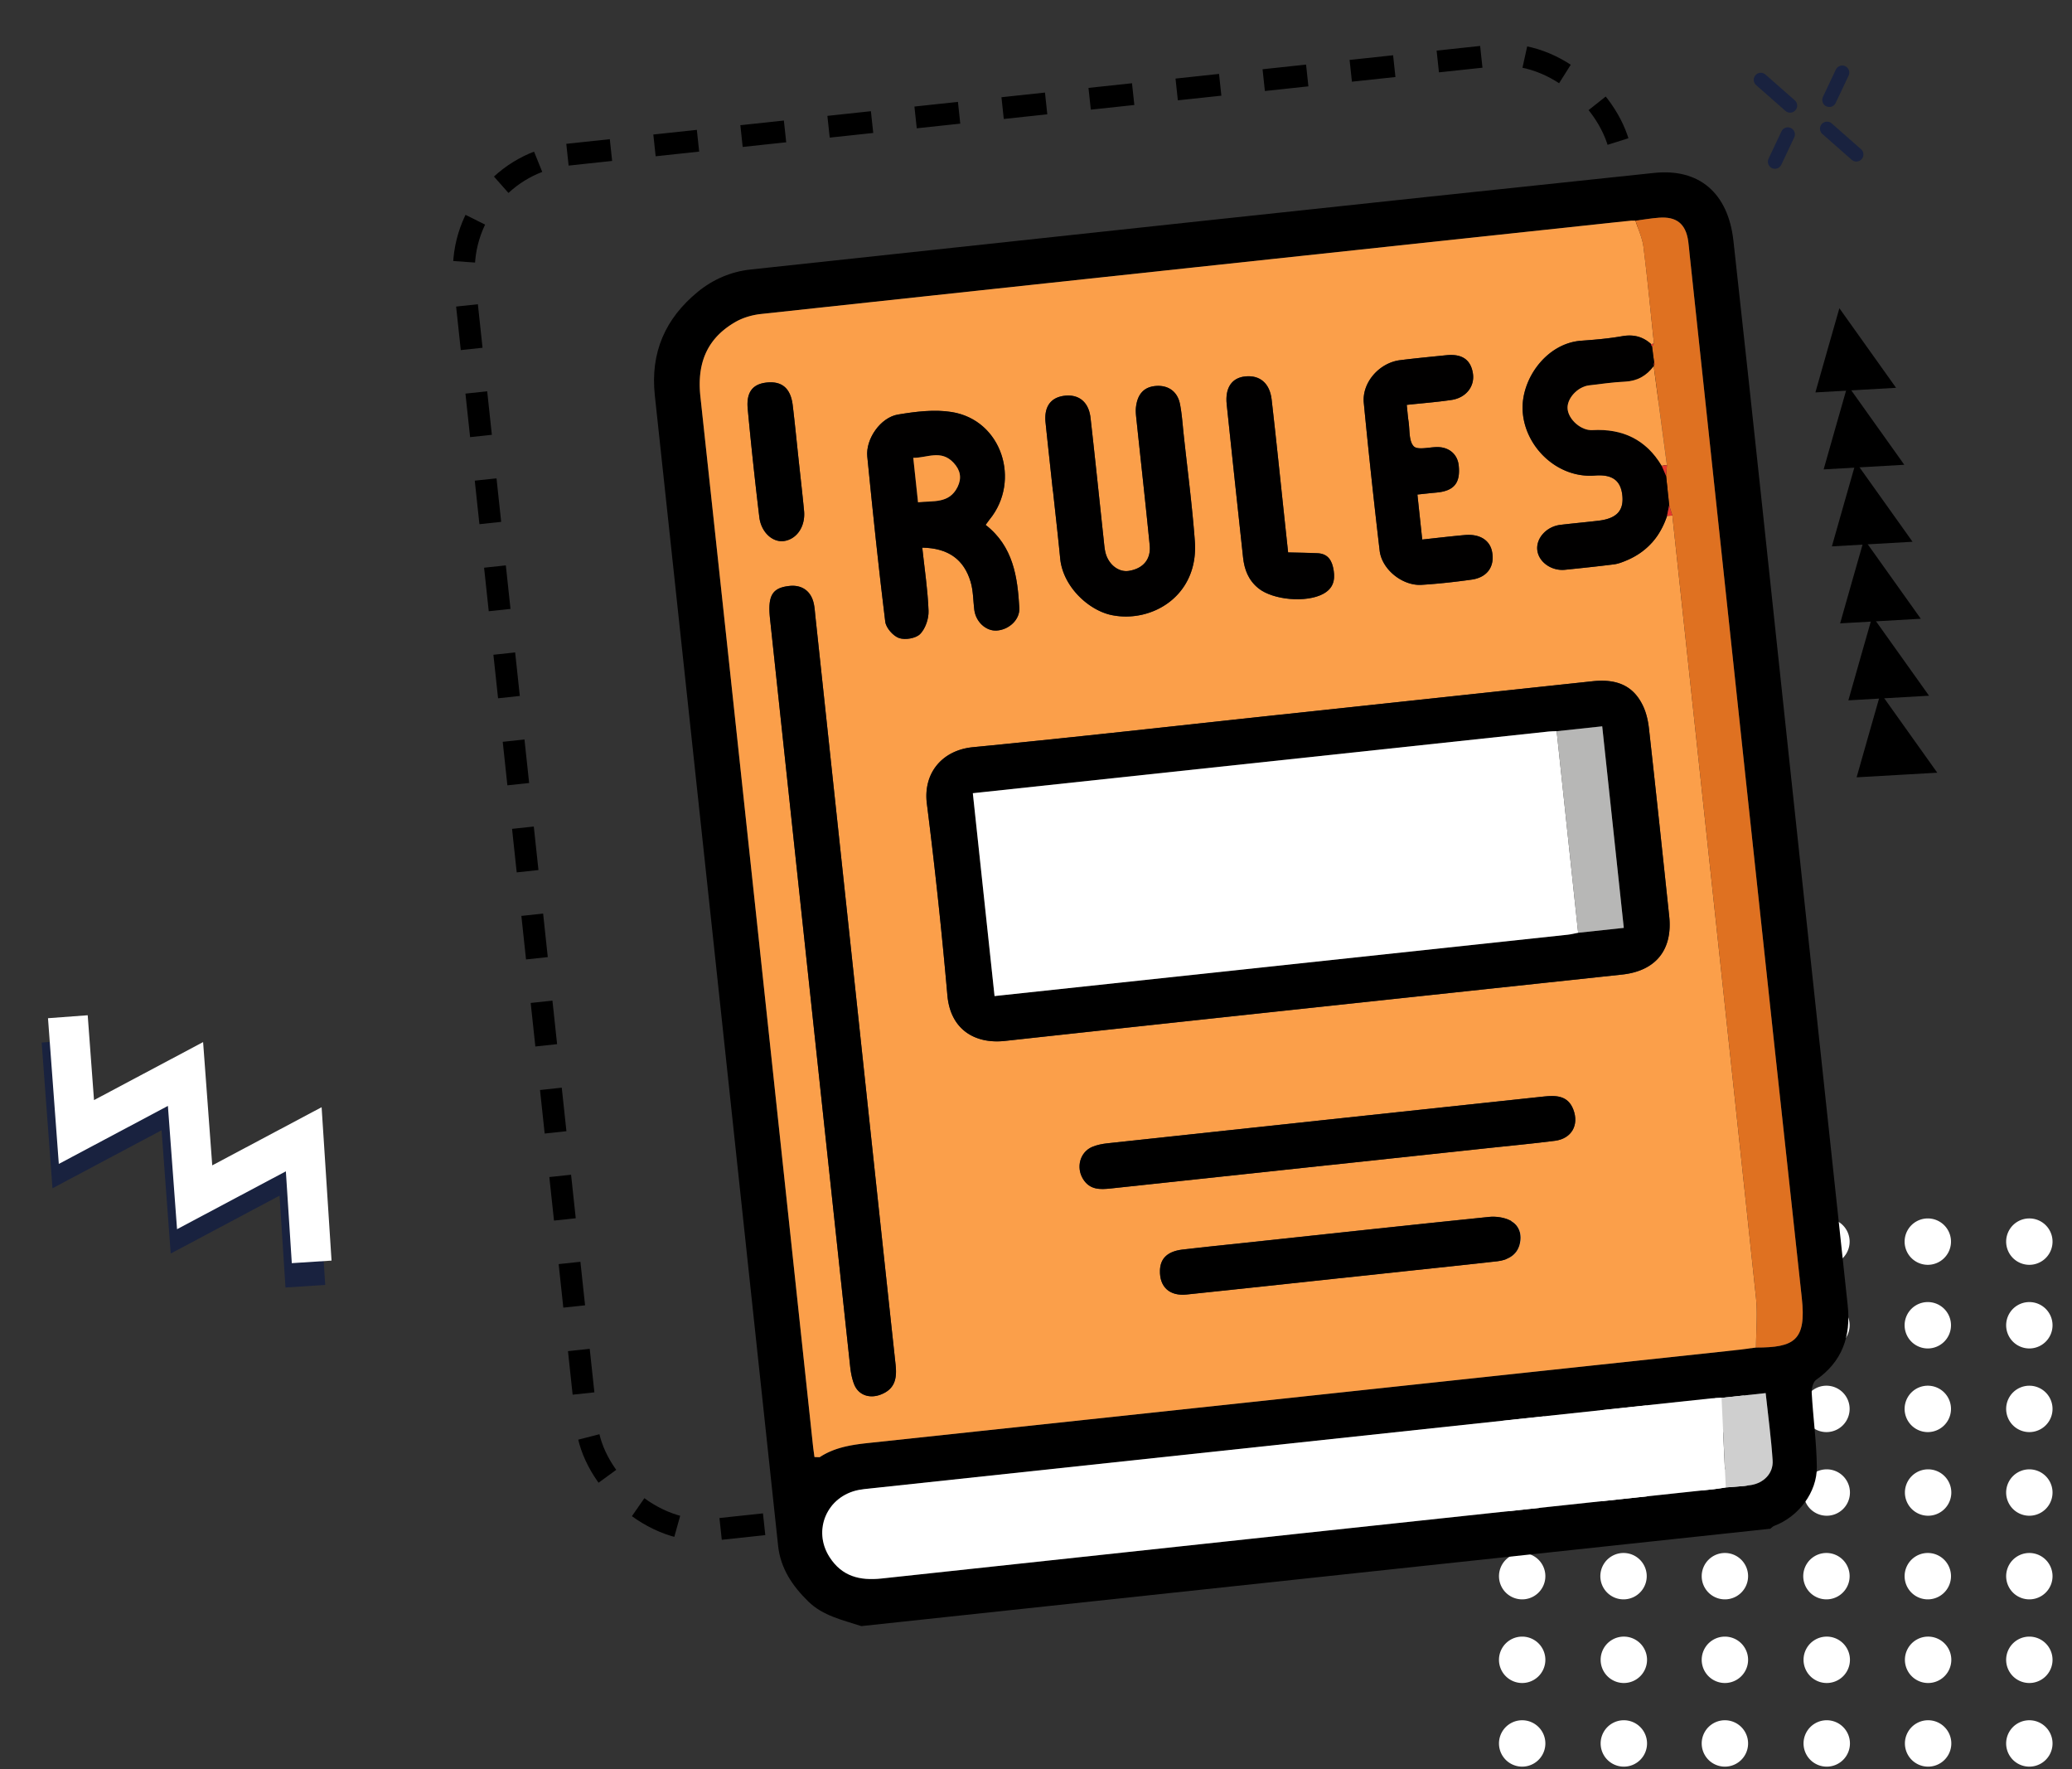
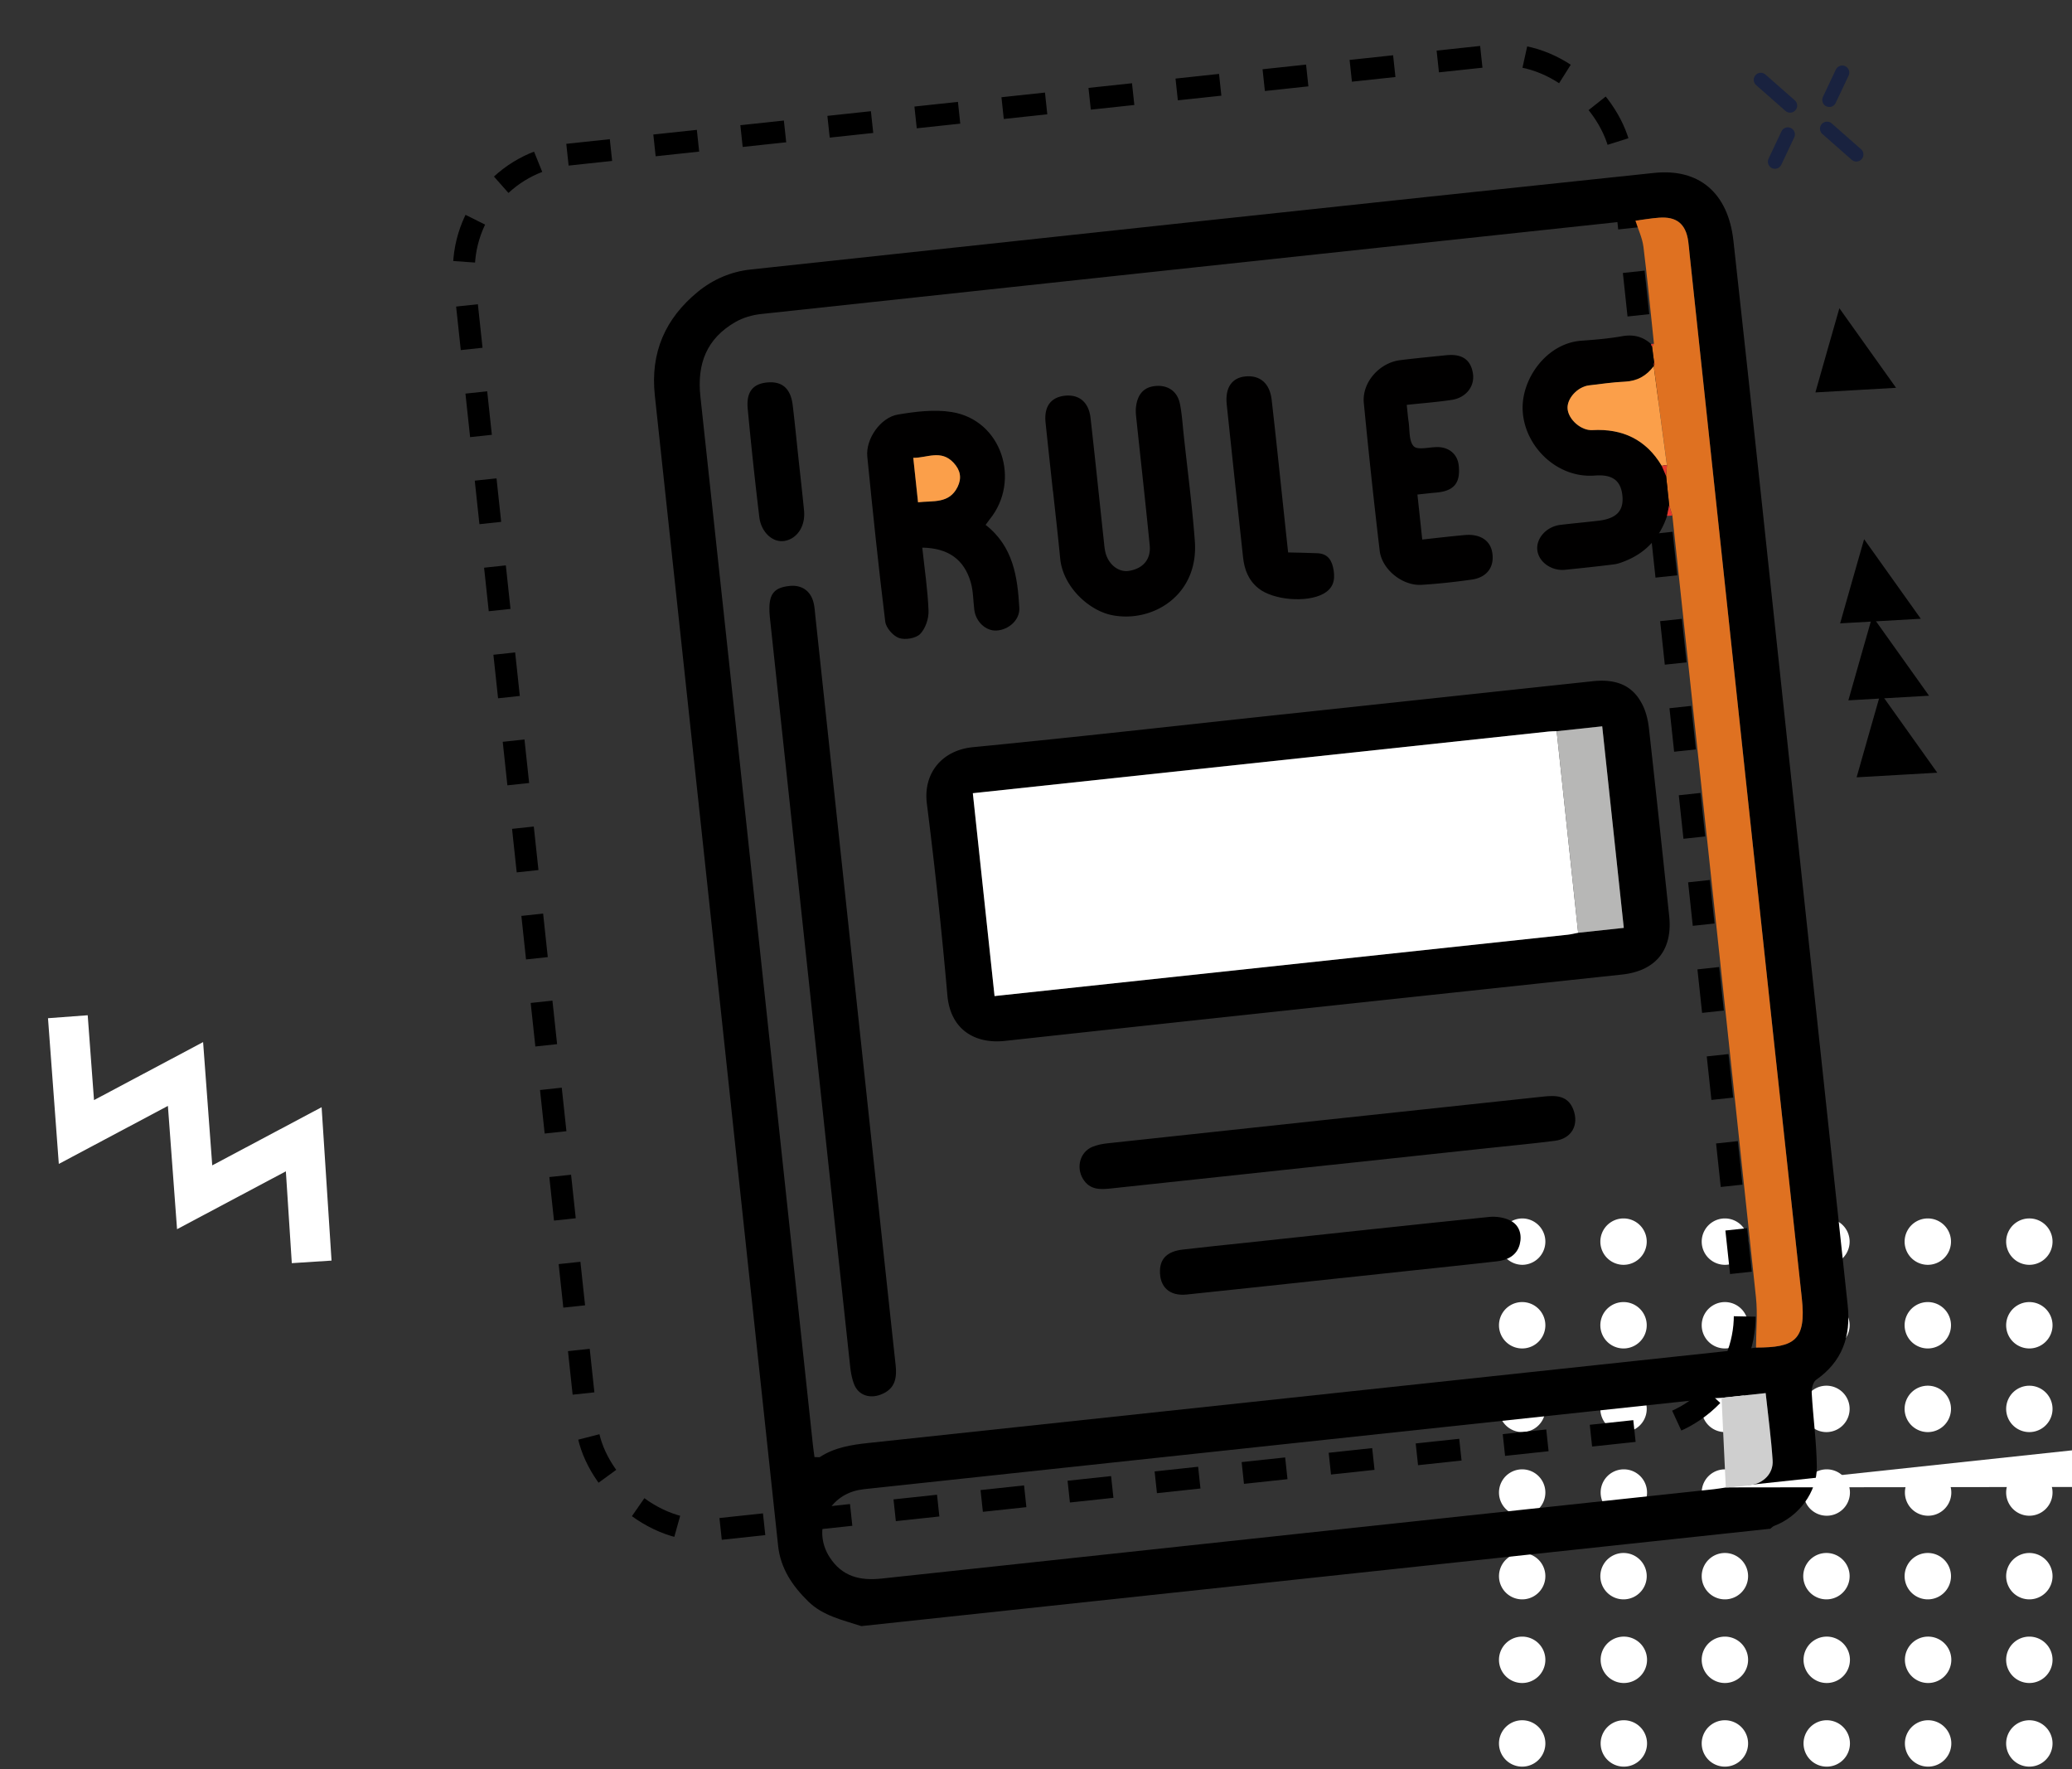
<svg xmlns="http://www.w3.org/2000/svg" width="499" height="426" fill="none">
  <rect width="100%" height="100%" fill="#333333" stroke="none" />
  <path fill="#fff" d="M366.585 304.548a5.584 5.584 0 1 0 0-11.169 5.585 5.585 0 0 0 0 11.169ZM390.997 304.548a5.584 5.584 0 1 0 0-11.169 5.584 5.584 0 1 0 0 11.169ZM415.407 304.548a5.584 5.584 0 1 0 .002-11.168 5.584 5.584 0 0 0-.002 11.168ZM439.862 304.548a5.584 5.584 0 1 0 0-11.169 5.584 5.584 0 1 0 0 11.169ZM464.273 304.548a5.584 5.584 0 1 0 .002-11.168 5.584 5.584 0 0 0-.002 11.168ZM488.727 304.548a5.585 5.585 0 1 0 0-11.17 5.585 5.585 0 0 0 0 11.17ZM366.585 324.686a5.584 5.584 0 1 0 0-11.169 5.584 5.584 0 1 0 0 11.169ZM390.996 324.686a5.585 5.585 0 1 0 0-11.17 5.585 5.585 0 0 0 0 11.17ZM415.407 324.686a5.584 5.584 0 1 0 .002-11.168 5.584 5.584 0 0 0-.002 11.168ZM439.861 324.686a5.585 5.585 0 1 0 0-11.17 5.585 5.585 0 0 0 0 11.17ZM464.273 324.686a5.585 5.585 0 1 0 0-11.17 5.585 5.585 0 0 0 0 11.17ZM488.727 324.686a5.584 5.584 0 1 0 0-11.169 5.584 5.584 0 1 0 0 11.169ZM366.585 344.825a5.584 5.584 0 1 0 0-11.168 5.584 5.584 0 0 0 0 11.168ZM390.996 344.825a5.585 5.585 0 1 0 0-11.17 5.585 5.585 0 0 0 0 11.17ZM415.407 344.825a5.584 5.584 0 1 0 .001-11.169 5.584 5.584 0 0 0-.001 11.169ZM439.861 344.825a5.585 5.585 0 1 0 0-11.17 5.585 5.585 0 0 0 0 11.17ZM464.273 344.825a5.585 5.585 0 1 0 0-11.17 5.585 5.585 0 0 0 0 11.17ZM488.727 344.825a5.584 5.584 0 1 0 0-11.168 5.584 5.584 0 0 0 0 11.168ZM366.585 364.964a5.585 5.585 0 1 0-.002-11.17 5.585 5.585 0 0 0 .002 11.17ZM390.996 364.964a5.586 5.586 0 1 0-.001-11.171 5.586 5.586 0 0 0 .001 11.171ZM415.407 364.964a5.585 5.585 0 1 0 0-11.17 5.585 5.585 0 0 0 0 11.17ZM439.861 364.964a5.586 5.586 0 1 0-.001-11.171 5.586 5.586 0 0 0 .001 11.171ZM464.273 364.964a5.586 5.586 0 1 0-.001-11.171 5.586 5.586 0 0 0 .001 11.171ZM488.727 364.964a5.585 5.585 0 1 0-.002-11.17 5.585 5.585 0 0 0 .002 11.17ZM366.585 385.102a5.584 5.584 0 1 0 0-11.168 5.584 5.584 0 0 0 0 11.168ZM390.996 385.102a5.585 5.585 0 1 0 0-11.17 5.585 5.585 0 0 0 0 11.17ZM415.407 385.102a5.584 5.584 0 1 0 .001-11.169 5.584 5.584 0 0 0-.001 11.169ZM439.861 385.102a5.585 5.585 0 1 0 0-11.17 5.585 5.585 0 0 0 0 11.17ZM464.273 385.102a5.585 5.585 0 1 0 0-11.17 5.585 5.585 0 0 0 0 11.17ZM488.727 385.102a5.584 5.584 0 1 0 0-11.168 5.584 5.584 0 0 0 0 11.168ZM366.585 405.241a5.585 5.585 0 1 0-.002-11.17 5.585 5.585 0 0 0 .002 11.17ZM390.996 405.241a5.586 5.586 0 1 0-.001-11.171 5.586 5.586 0 0 0 .001 11.171ZM415.407 405.241a5.585 5.585 0 1 0 0-11.17 5.585 5.585 0 0 0 0 11.17ZM439.861 405.241a5.586 5.586 0 1 0-.001-11.171 5.586 5.586 0 0 0 .001 11.171ZM464.273 405.241a5.586 5.586 0 1 0-.001-11.171 5.586 5.586 0 0 0 .001 11.171ZM488.727 405.241a5.585 5.585 0 1 0-.002-11.17 5.585 5.585 0 0 0 .002 11.17ZM366.585 425.379a5.585 5.585 0 1 0-.002-11.17 5.585 5.585 0 0 0 .002 11.17ZM390.996 425.379a5.586 5.586 0 1 0-.001-11.171 5.586 5.586 0 0 0 .001 11.171ZM415.407 425.379a5.585 5.585 0 1 0 0-11.17 5.585 5.585 0 0 0 0 11.17ZM439.861 425.379a5.586 5.586 0 1 0-.001-11.171 5.586 5.586 0 0 0 .001 11.171ZM464.273 425.379a5.586 5.586 0 1 0-.001-11.171 5.586 5.586 0 0 0 .001 11.171ZM488.727 425.379a5.585 5.585 0 1 0-.002-11.17 5.585 5.585 0 0 0 .002 11.17Z" />
-   <path stroke="#19223F" stroke-miterlimit="10" stroke-width="9.59" d="m14.816 250.672 2.062 27.76 26.273-13.97 2.2 29.685 26.283-13.978 1.903 29.532" />
  <path stroke="#fff" stroke-miterlimit="10" stroke-width="9.59" d="m16.34 244.811 2.062 27.76 26.272-13.97 2.201 29.685 26.273-13.97 1.912 29.523" />
  <rect width="280.251" height="332.93" x="108.899" y="40.226" stroke="#000" stroke-dasharray="10.54 10.54" stroke-width="5.268" rx="27.92" transform="rotate(-6.113 108.899 40.226)" />
  <path fill="#000" d="m452.903 166.896 6.826 9.579 6.825 9.579-9.703.555-9.723.557 2.878-10.134 2.897-10.136Z" />
  <path fill="#000" d="m450.918 148.36 6.826 9.579 6.826 9.579-9.704.556-9.723.557 2.878-10.135 2.897-10.136Z" />
  <path fill="#000" d="m448.934 129.825 6.825 9.579 6.826 9.579-9.704.556-9.723.556 2.878-10.134 2.898-10.136Z" />
-   <path fill="#000" d="m446.949 111.289 6.825 9.579 6.826 9.579-9.704.555-9.723.557 2.878-10.134 2.898-10.136Z" />
-   <path fill="#000" d="m444.963 92.753 6.826 9.579 6.825 9.579-9.703.556-9.723.557 2.878-10.135 2.897-10.136Z" />
  <path fill="#000" d="m442.978 74.218 6.825 9.579 6.826 9.579-9.704.556-9.723.556 2.878-10.134 2.898-10.136Z" />
  <path stroke="#19223F" stroke-linecap="round" stroke-miterlimit="10" stroke-width="3.397" d="m431.113 25.427-7.059-6.206M447.064 37.196l-7.058-6.207M430.567 32.356l-3.112 6.584M443.664 17.476l-3.112 6.584" />
  <path fill="#000" d="M207.413 391.533c-4.49-1.471-9.203-2.445-12.756-5.924-3.795-3.72-6.679-7.933-7.264-13.398-9.881-92.345-19.753-184.69-29.694-277.028-1.106-10.327 2.539-18.523 10.372-24.932 3.628-2.968 7.942-4.84 12.658-5.354 72.533-7.802 145.054-15.637 217.607-23.26 10.856-1.146 17.846 4.802 19.125 16.34 4.637 41.858 9.029 83.752 13.514 125.628 4.667 43.575 9.325 87.151 14.008 130.725.796 7.428-1.296 13.507-7.623 17.924-.744.518-1.107 2.104-1.045 3.164.334 5.93 1.165 11.841 1.233 17.774.07 6.114-4.397 12.008-10.281 14.22-.339.131-.614.452-.916.683l-218.937 23.446-.001-.008Zm208.21-33.379c2.001-.18 4.031-.251 6.01-.558 3.146-.483 5.471-2.864 5.271-5.929-.342-5.362-1.086-10.707-1.677-16.223l-10.625 1.138c-.846.048-1.705.054-2.546.144l-202.702 21.708c-.85.091-1.702.165-2.535.332-7.654 1.507-11.198 9.675-7.03 16.166 2.983 4.65 7.277 5.729 12.529 5.158 66.818-7.216 133.646-14.347 200.47-21.512.952-.102 1.896-.281 2.844-.417l-.009-.007Zm-218.23-7.285c3.558-2.341 7.582-2.978 11.721-3.421 69.888-7.459 139.772-14.952 209.665-22.437 1.377-.148 2.747-.363 4.12-.545 9.251-.002 12.148-1.687 11.033-11.936-9.15-83.757-18.045-167.533-27.017-251.31-.113-1.062-.193-2.128-.34-3.178-.597-4.132-2.793-5.934-6.999-5.63-1.911.136-3.801.476-5.709.724-.429.003-.854-.03-1.279.016-69.766 7.472-139.534 14.926-209.293 22.457-2.134.229-4.394.883-6.247 1.959-6.872 3.985-9.226 10.023-8.371 17.926 9.107 84.158 18.087 168.329 27.101 252.496.102.952.255 1.899.374 2.849l1.242.039-.001-.009Z" />
-   <path fill="#FB9F4A" d="M422.9 324.467c-1.373.181-2.743.397-4.12.544-69.885 7.484-139.769 14.977-209.665 22.437-4.14.443-8.165 1.072-11.721 3.421-.415-.015-.828-.023-1.243-.039-.127-.949-.272-1.896-.373-2.848-9.014-84.167-17.994-168.339-27.101-252.496-.855-7.903 1.498-13.941 8.371-17.927 1.845-1.074 4.104-1.729 6.246-1.958 69.76-7.531 139.527-14.994 209.294-22.457.425-.046.85-.014 1.279-.017.663 2.096 1.656 4.147 1.929 6.293.977 7.753 1.707 15.532 2.531 23.31-.228.041-.455.091-.682.133-2.01-1.831-4.263-2.398-6.997-1.916-3.249.571-6.555.848-9.839 1.088-8.421.601-14.581 9.316-14.115 16.96.531 8.651 8.391 16.217 17.377 15.504 4.262-.336 6.286 1.227 6.636 4.895.342 3.591-1.419 5.456-5.713 5.976-3.064.371-6.148.632-9.212 1.003-3.353.402-5.896 3.228-5.563 6.098.332 2.853 3.404 5.051 6.678 4.718 3.921-.403 7.84-.814 11.751-1.301 1.01-.126 2-.507 2.947-.901 4.947-2.051 8.185-5.699 9.869-10.762l1.289-.087c6.73 62.766 13.486 125.529 20.139 188.294.425 3.969.026 8.027.008 12.035ZM308.791 172.035c-24.82 2.658-49.631 5.47-74.468 7.881-7.395.714-12.032 6.223-11.105 13.594a1215.046 1215.046 0 0 1 4.94 46.125c.739 8.431 6.815 11.778 13.859 11.007 49.526-5.407 99.068-10.662 148.604-15.975 8.134-.871 12.234-5.935 11.373-14.053-1.595-15.062-3.191-30.125-4.871-45.17-.2-1.861-.639-3.8-1.438-5.476-2.028-4.245-5.524-6.63-12.113-5.933-24.931 2.653-49.851 5.339-74.781 8.009v-.009Zm-102.825 65.971-9.603-89.667c-.114-1.062-.169-2.14-.417-3.17-.689-2.901-2.869-4.396-5.811-4.089-4.156.445-5.281 2.311-4.688 7.929 6.425 59.988 12.849 119.975 19.29 179.96.158 1.471.43 2.972.963 4.333 1.04 2.648 3.737 3.503 6.388 2.488 3.476-1.335 3.946-3.93 3.598-7.176-3.268-30.203-6.486-60.411-9.721-90.617l.001.009Zm31.402-111.621c.503-.682.74-1.034 1.006-1.363 7.487-9.244 2.937-23.87-9.177-25.805-4.182-.67-8.686-.101-12.926.603-4.223.71-7.819 5.9-7.401 10.128 1.317 13.261 2.694 26.524 4.326 39.752.185 1.485 1.889 3.434 3.319 3.934 1.473.513 4.049.082 5.088-.974 1.279-1.307 2.088-3.706 2.014-5.598-.187-5.035-.956-10.05-1.507-15.192 6.21.1 10.06 2.817 11.662 8.302.622 2.117.585 4.425.866 6.639.363 2.909 2.779 5.161 5.369 5.021 2.948-.17 5.644-2.608 5.476-5.461-.431-7.476-1.464-14.793-8.114-19.978l-.001-.008Zm83.022 154.119 37.866-4.056c5.406-.579 10.828-1.082 16.223-1.771 3.985-.513 5.863-3.775 4.42-7.532-1.301-3.402-4.202-3.435-7.152-3.119-35.003 3.74-69.996 7.487-104.996 11.253-1.258.134-2.555.385-3.707.869-2.969 1.255-3.924 4.943-2.226 7.709 1.646 2.695 4.161 2.572 6.753 2.294l52.818-5.656.001.009Zm-66.817-162.233.025-.003c.579 5.405 1.201 10.806 1.728 16.209.659 6.798 6.885 12.518 12.438 13.634 9.675 1.956 20.966-4.686 19.988-17.829-.638-8.606-1.77-17.176-2.697-25.751-.262-2.439-.413-4.898-.894-7.297-.603-2.987-2.831-4.52-5.765-4.3-3.087.228-4.45 2.196-4.805 4.985-.144 1.142.027 2.335.143 3.501 1.05 9.963 2.168 19.918 3.149 29.888.331 3.412-1.632 5.625-5.041 6.154-2.444.373-4.9-1.521-5.615-4.428-.227-.921-.297-1.894-.399-2.846-1.055-9.85-2.077-19.713-3.191-29.557-.432-3.788-2.743-5.698-6.144-5.351-3.428.35-5.086 2.608-4.691 6.46.573 5.509 1.181 11.023 1.771 16.531Zm85.217-20.784c3.824-.41 7.321-.672 10.774-1.188 3.512-.522 5.624-3.276 5.156-6.364-.503-3.333-2.62-4.791-6.421-4.401-3.708.38-7.428.727-11.126 1.191-5.005.631-9.207 5.388-8.734 10.289 1.151 11.869 2.43 23.733 3.819 35.577.537 4.533 5.511 8.513 10.098 8.228 4.039-.252 8.067-.692 12.073-1.258 3.769-.533 5.582-3.186 4.903-6.715-.54-2.796-3-4.338-6.585-4.014-3.458.31-6.904.722-10.236 1.079l-1.16-10.837 3.102-.332c.952-.102 1.919-.145 2.852-.34 3.204-.67 4.392-2.585 3.99-6.342-.286-2.668-2.304-4.412-5.132-4.41-1.97-.004-4.773.795-5.704-.197-1.202-1.264-.931-3.95-1.248-6.031-.175-1.15-.256-2.31-.43-3.934h.009Zm-15.786 210.237 15.266-1.635c7.42-.794 14.843-1.563 22.259-2.401 2.573-.292 4.765-1.421 5.468-4.084.612-2.318-.075-4.634-2.282-5.739-1.499-.751-3.463-1.03-5.147-.859-19.619 2.007-39.233 4.142-58.842 6.242-4.981.533-9.966 1.024-14.949 1.618-3.591.428-5.336 2.119-5.422 5.008-.123 3.985 2.311 6.243 6.434 5.81 12.405-1.294 24.804-2.639 37.214-3.968l.001.008Zm-12.788-174.716-.981-9.162c-.986-9.213-1.922-18.432-2.985-27.636-.458-3.957-2.853-5.927-6.349-5.579-3.223.328-4.895 2.7-4.475 6.703 1.273 12.286 2.613 24.565 3.938 36.854.315 2.94 1.296 5.518 3.696 7.453 3.529 2.854 11.564 3.541 15.602 1.346 2.316-1.254 2.903-3.156 2.531-5.584-.349-2.292-1.244-4.07-3.872-4.201-2.187-.11-4.38-.124-7.105-.194Zm-117.928-22.72c-.454-4.241-.866-8.487-1.38-12.721-.484-3.963-2.479-5.735-5.968-5.473-3.573.27-5.254 2.23-4.865 6.35.812 8.707 1.752 17.4 2.794 26.083.44 3.71 3.286 6.199 6.056 5.739 3.04-.515 5.062-3.551 4.719-7.237-.403-4.246-.9-8.483-1.354-12.724l-.002-.017Z" />
-   <path fill="#fff" d="M415.622 358.146c-.947.144-1.892.314-2.844.416-66.825 7.156-133.652 14.296-200.471 21.512-5.252.563-9.545-.508-12.528-5.157-4.16-6.492-.624-14.66 7.029-16.167.834-.167 1.694-.241 2.535-.332l202.703-21.708c.841-.09 1.7-.096 2.546-.144l1.021 21.572.009.008Z" />
+   <path fill="#fff" d="M415.622 358.146l202.703-21.708c.841-.09 1.7-.096 2.546-.144l1.021 21.572.009.008Z" />
  <path fill="#DF7121" d="M422.9 324.467c.017-4.017.408-8.073-.008-12.035-6.654-62.774-13.41-125.537-20.139-188.294-.253-.832-.513-1.655-.766-2.488l-.756-7.063c.071-.859.15-1.727.222-2.585-1.057-7.942-2.122-15.883-3.179-23.825l-.026-.238c.088-.061.245-.121.24-.172-.018-.161-.086-.317-.128-.468l-.49-3.859.449-.701c-.832-7.768-1.554-15.557-2.531-23.31-.273-2.146-1.266-4.197-1.929-6.292 1.9-.247 3.797-.587 5.709-.723 4.206-.305 6.402 1.498 6.999 5.629.156 1.058.227 2.125.34 3.178 8.972 83.777 17.867 167.553 27.017 251.311 1.123 10.247-1.782 11.934-11.033 11.936l.009-.001Z" />
  <path fill="#CFCFCF" d="m415.622 358.145-1.02-21.571 10.625-1.138c.59 5.516 1.326 10.862 1.677 16.223.2 3.073-2.125 5.446-5.272 5.929-1.987.307-4.008.377-6.01.557Z" />
  <path fill="#000" d="M308.79 172.035c24.93-2.67 49.85-5.347 74.781-8.009 6.587-.705 10.085 1.688 12.113 5.933.798 1.677 1.23 3.616 1.437 5.477 1.681 15.053 3.277 30.115 4.872 45.169.86 8.109-3.239 13.182-11.374 14.053-49.536 5.305-99.077 10.568-148.603 15.975-7.053.772-13.128-2.574-13.86-11.007a1217.459 1217.459 0 0 0-4.939-46.125c-.927-7.371 3.71-12.88 11.104-13.594 24.846-2.412 49.649-5.223 74.468-7.881l.001.009Zm66.096 4.02c-.633.025-1.279.016-1.908.084l-136.2 14.586-2.499.268 5.231 48.844 2.482-.265c45.185-4.839 90.38-9.662 135.564-14.51.841-.09 1.669-.308 2.495-.465l11.007-1.179-5.198-48.53-10.973 1.175-.001-.008ZM205.965 238.006c3.235 30.206 6.453 60.414 9.722 90.616.348 3.255-.122 5.85-3.599 7.177-2.643 1.014-5.348.16-6.388-2.488-.532-1.362-.806-2.871-.962-4.333-6.45-59.984-12.874-119.972-19.29-179.96-.601-5.609.522-7.483 4.687-7.929 2.941-.315 5.122 1.188 5.811 4.088.248 1.031.303 2.108.417 3.171l9.603 89.666-.001-.008Z" />
  <path fill="#010000" d="M237.367 126.385c6.651 5.185 7.692 12.501 8.115 19.977.169 2.862-2.528 5.292-5.476 5.461-2.589.149-5.015-2.11-5.37-5.021-.272-2.223-.243-4.522-.865-6.639-1.602-5.485-5.453-8.202-11.662-8.302.551 5.142 1.32 10.158 1.507 15.193.073 1.892-.736 4.291-2.014 5.597-1.031 1.056-3.615 1.487-5.089.975-1.429-.501-3.134-2.45-3.318-3.935-1.632-13.227-3.009-26.49-4.326-39.752-.419-4.227 3.169-9.426 7.4-10.128 4.24-.712 8.745-1.272 12.926-.602 12.116 1.943 16.673 16.56 9.177 25.804-.265.33-.503.682-1.006 1.363l.001.009Zm-16.281-5.444c3.617-.421 7.506.409 9.516-3.701 1.045-2.123.704-4.021-.957-5.803-3.023-3.261-6.382-1.156-9.714-1.195l1.146 10.7.009-.001Z" />
  <path fill="#000" d="m320.389 280.503-52.817 5.657c-2.593.277-5.107.401-6.754-2.294-1.689-2.768-.743-6.454 2.226-7.709 1.152-.485 2.449-.735 3.707-.87 35-3.774 69.993-7.522 104.997-11.253 2.949-.316 5.85-.283 7.152 3.12 1.434 3.758-.444 7.019-4.421 7.531-5.394.689-10.817 1.193-16.222 1.772l-37.867 4.055-.001-.009Z" />
  <path fill="#010000" d="M253.572 118.27c-.59-5.507-1.197-11.021-1.77-16.531-.395-3.843 1.264-6.101 4.69-6.46 3.402-.346 5.713 1.564 6.144 5.352 1.114 9.844 2.128 19.708 3.191 29.557.102.952.171 1.916.4 2.846.723 2.905 3.17 4.801 5.615 4.428 3.399-.528 5.372-2.742 5.041-6.154-.982-9.97-2.1-19.926-3.149-29.888-.124-1.156-.296-2.359-.143-3.501.354-2.798 1.717-4.758 4.805-4.985 2.934-.22 5.162 1.321 5.765 4.3.48 2.398.632 4.858.893 7.297.919 8.584 2.061 17.153 2.698 25.751.977 13.142-10.313 19.785-19.988 17.829-5.554-1.124-11.78-6.836-12.439-13.634-.519-5.412-1.149-10.812-1.727-16.209l-.026.002ZM397.868 83.432l.491 3.858c-.037.22-.066.429-.103.648l.026.238c-1.746 2.319-3.974 3.597-6.959 3.737-2.875.127-5.727.553-8.589.885-2.827.329-5.447 3.24-5.191 5.714.268 2.585 3.284 5.219 5.976 5.068 7.264-.408 12.915 2.262 16.689 8.606.345.806.697 1.61 1.041 2.408l.756 7.062c-.174.862-.349 1.714-.524 2.575-1.685 5.055-4.913 8.711-9.869 10.763-.946.394-1.946.776-2.947.9-3.91.496-7.829.907-11.75 1.301-3.275.334-6.347-1.864-6.679-4.717-.333-2.87 2.202-5.695 5.563-6.098 3.064-.371 6.147-.641 9.212-1.004 4.295-.52 6.055-2.385 5.714-5.976-.35-3.668-2.375-5.23-6.637-4.894-8.985.713-16.845-6.853-17.376-15.505-.467-7.644 5.694-16.35 14.114-16.96 3.294-.232 6.599-.517 9.839-1.087 2.734-.482 4.995.084 6.997 1.915a.964.964 0 0 0 .224.57l-.018-.007ZM338.789 97.487c.173 1.624.255 2.784.43 3.935.317 2.08.046 4.766 1.247 6.03.939.982 3.735.193 5.704.197 2.829.007 4.846 1.742 5.132 4.411.403 3.765-.785 5.672-3.989 6.342-.933.194-1.9.237-2.852.339l-3.103.333 1.161 10.836c3.34-.358 6.787-.77 10.235-1.079 3.594-.325 6.046 1.218 6.586 4.014.687 3.529-1.135 6.183-4.904 6.715-4.005.567-8.042 1.008-12.073 1.259-4.586.285-9.569-3.695-10.097-8.229a1718.496 1718.496 0 0 1-3.819-35.577c-.473-4.9 3.728-9.658 8.733-10.288 3.699-.465 7.41-.811 11.127-1.192 3.801-.39 5.909 1.078 6.42 4.402.468 3.087-1.644 5.841-5.156 6.363-3.452.516-6.941.778-10.774 1.189h-.008Z" />
  <path fill="#000" d="M323.004 307.733c-12.401 1.328-24.8 2.682-37.214 3.968-4.132.434-6.557-1.825-6.434-5.81.086-2.889 1.84-4.581 5.422-5.008 4.974-.593 9.96-1.084 14.949-1.618 19.609-2.1 39.223-4.235 58.842-6.241 1.691-.181 3.656.107 5.147.858 2.207 1.105 2.884 3.414 2.282 5.739-.696 2.654-2.895 3.792-5.468 4.085-7.416.837-14.839 1.606-22.26 2.401l-15.265 1.635-.001-.009Z" />
  <path fill="#010000" d="M310.217 133.017c2.716.07 4.91.084 7.105.193 2.627.131 3.523 1.909 3.872 4.202.371 2.427-.216 4.33-2.532 5.584-4.039 2.186-12.073 1.499-15.602-1.347-2.399-1.935-3.38-4.512-3.695-7.453-1.316-12.281-2.665-24.559-3.939-36.853-.411-4.005 1.261-6.377 4.475-6.704 3.496-.357 5.89 1.613 6.349 5.579 1.063 9.205 1.999 18.423 2.986 27.636l.981 9.163Z" />
  <path fill="#000" d="M192.288 110.288c.454 4.241.95 8.478 1.354 12.724.344 3.694-1.678 6.731-4.719 7.237-2.77.468-5.608-2.03-6.057-5.739a996.34 996.34 0 0 1-2.793-26.084c-.381-4.12 1.292-6.079 4.865-6.35 3.488-.261 5.484 1.52 5.968 5.474.514 4.234.925 8.48 1.38 12.721l.002.017Z" />
  <path fill="#E6372D" d="M401.463 124.225c.175-.862.35-1.714.524-2.575.253.832.513 1.656.765 2.488l-1.289.087ZM397.868 83.432a.913.913 0 0 1-.224-.57c.228-.041.454-.091.682-.133l-.449.702h-.009Z" />
  <path fill="#FB9F4A" d="M400.19 112.171c-3.774-6.336-9.417-9.015-16.689-8.606-2.684.15-5.708-2.475-5.977-5.068-.256-2.474 2.364-5.385 5.192-5.714 2.861-.332 5.721-.759 8.588-.886 2.985-.139 5.213-1.417 6.959-3.736 1.057 7.942 2.122 15.883 3.179 23.824-.424.054-.847.117-1.263.17l.011.016Z" />
  <path fill="#E6372D" d="M400.19 112.171c.424-.054.847-.116 1.262-.169-.071.858-.15 1.726-.221 2.585-.344-.805-.697-1.61-1.04-2.407l-.001-.009ZM398.256 87.938c.038-.21.066-.428.103-.647.051.158.119.314.127.468.006.05-.151.11-.231.17l.001.009Z" />
  <path fill="#fff" d="M380.06 224.596c-.835.158-1.662.376-2.495.465-45.185 4.839-90.378 9.679-135.564 14.51l-2.482.266-5.231-48.845 2.499-.268 136.2-14.586c.629-.067 1.275-.059 1.908-.084l5.172 48.533-.007.009Z" />
  <path fill="#B7B7B6" d="m380.059 224.597-5.172-48.533 10.973-1.175 5.198 48.53-11.007 1.179.008-.001Z" />
  <path fill="#FB9F4A" d="m221.094 120.941-1.145-10.701c3.321.031 6.681-2.074 9.713 1.195 1.653 1.783 1.994 3.681.957 5.804-2.018 4.11-5.899 3.279-9.516 3.701l-.009.001Z" />
</svg>